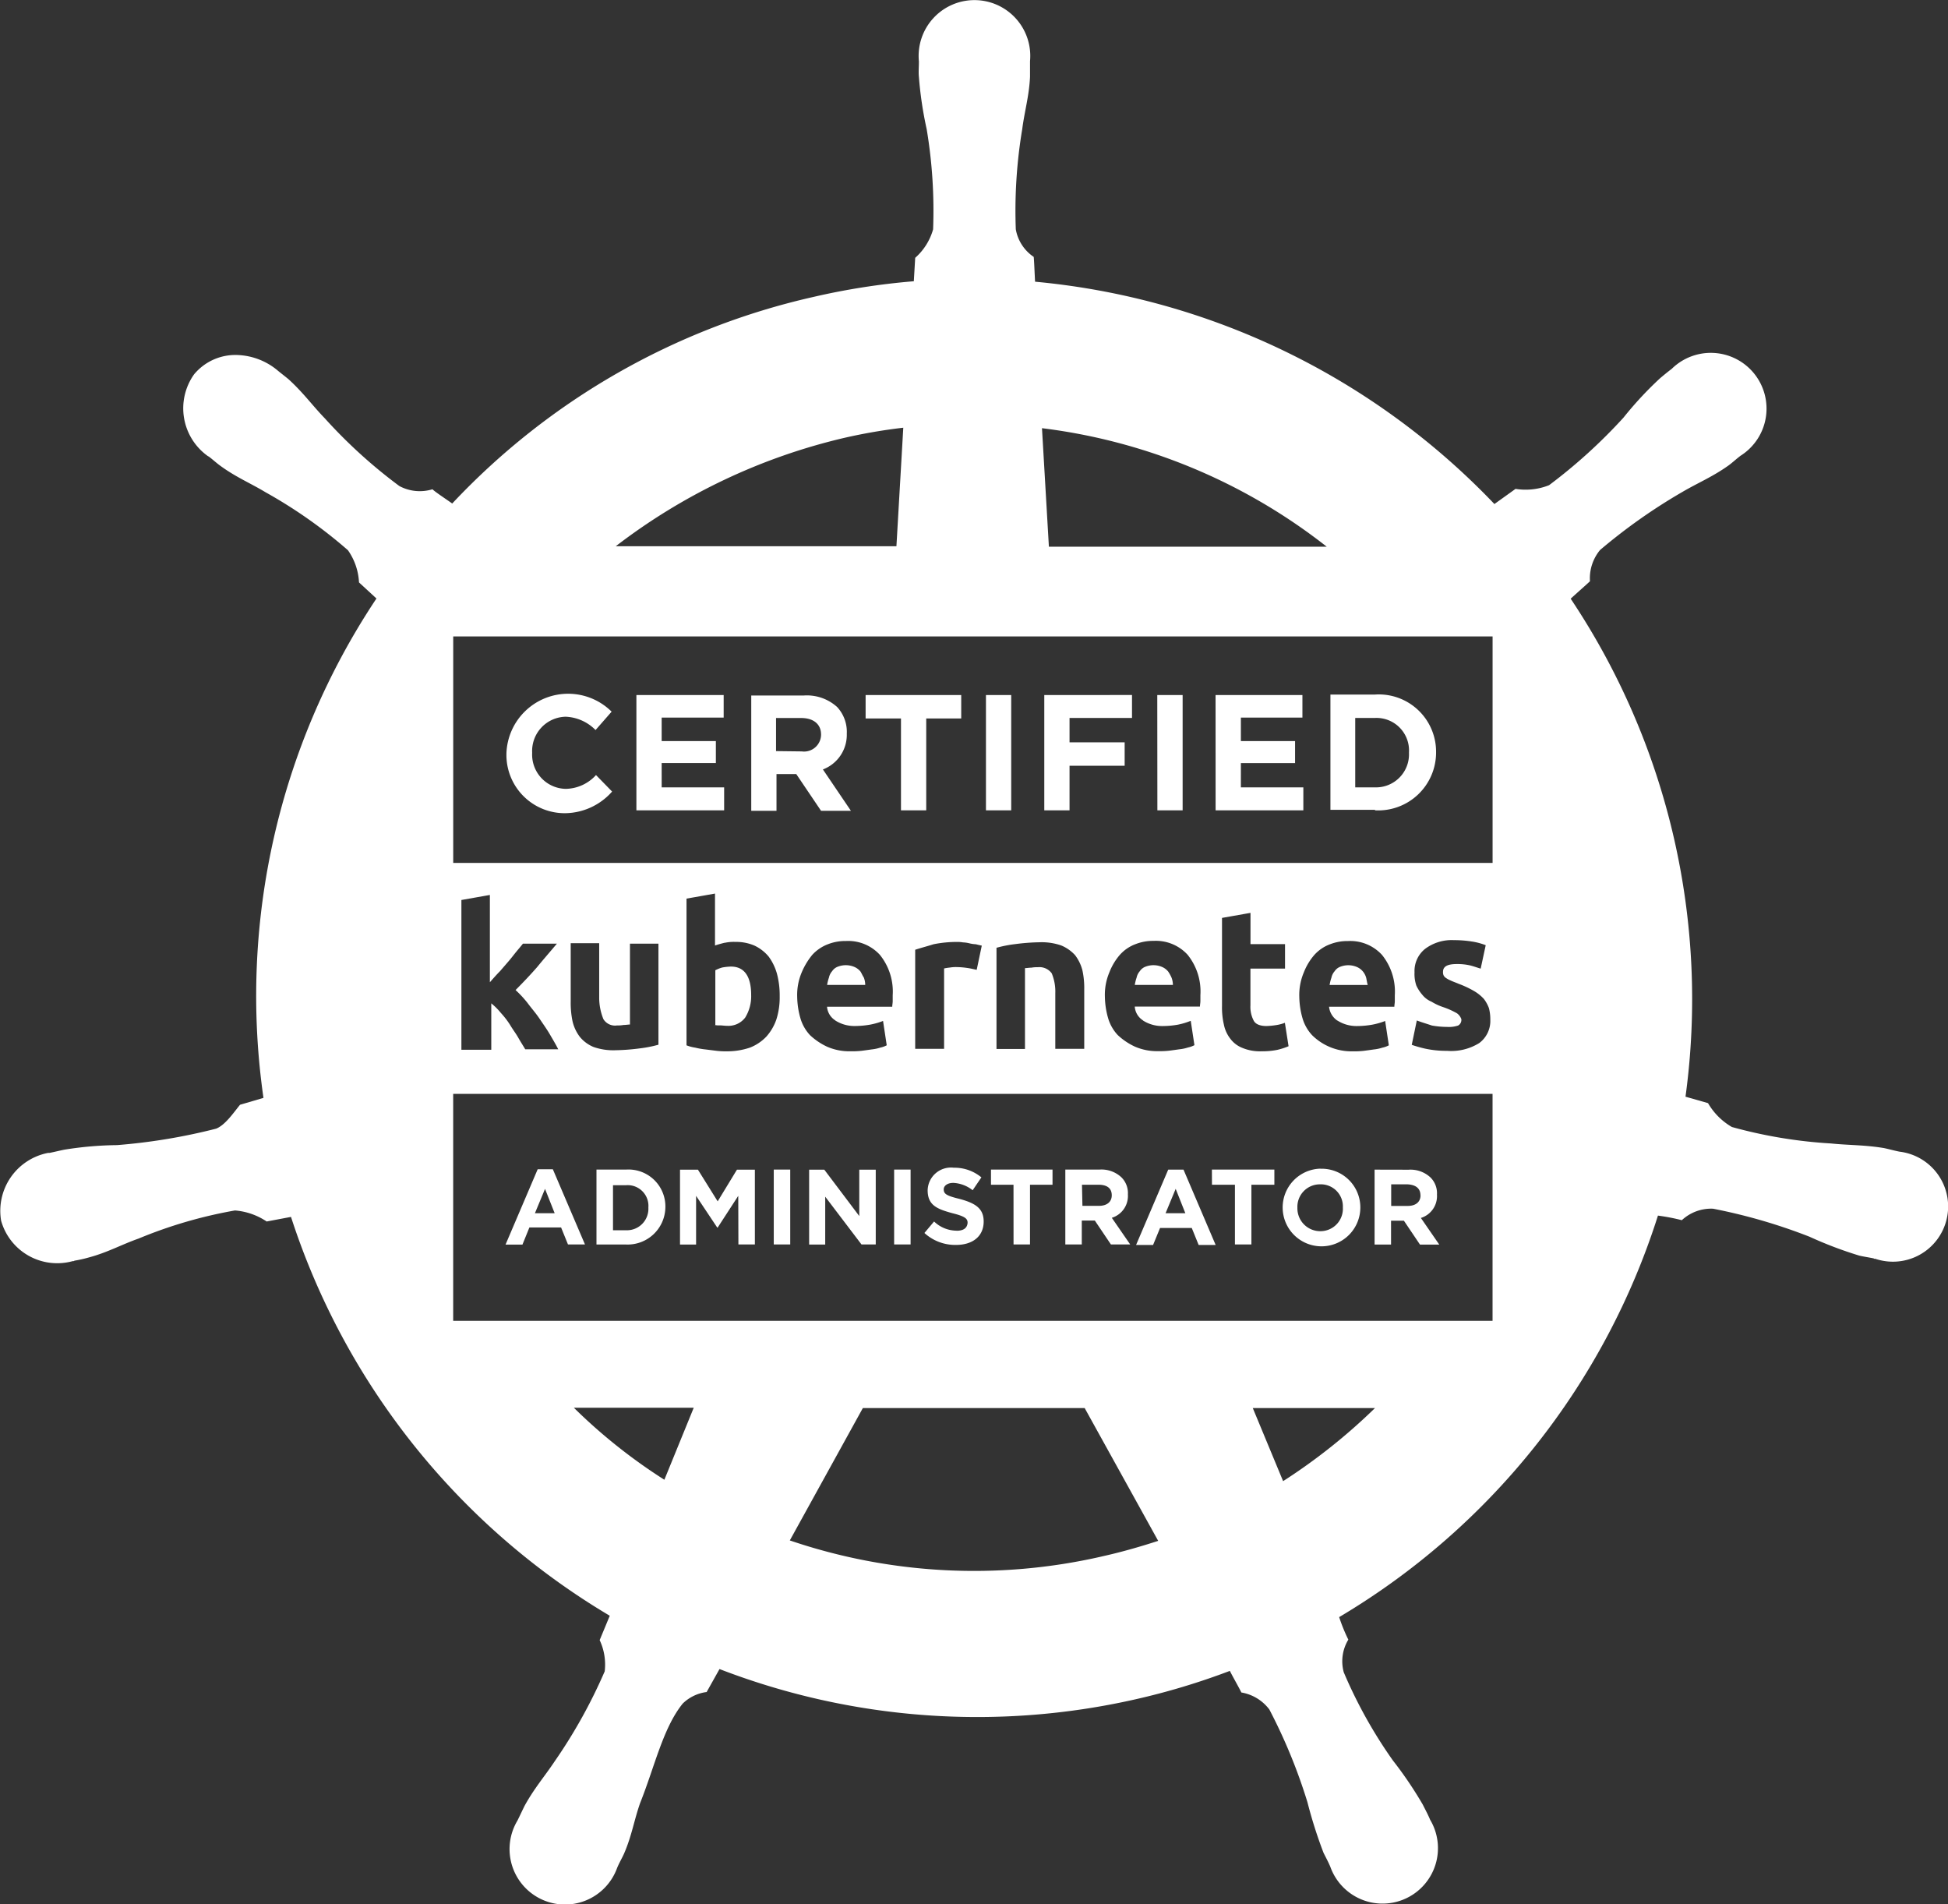
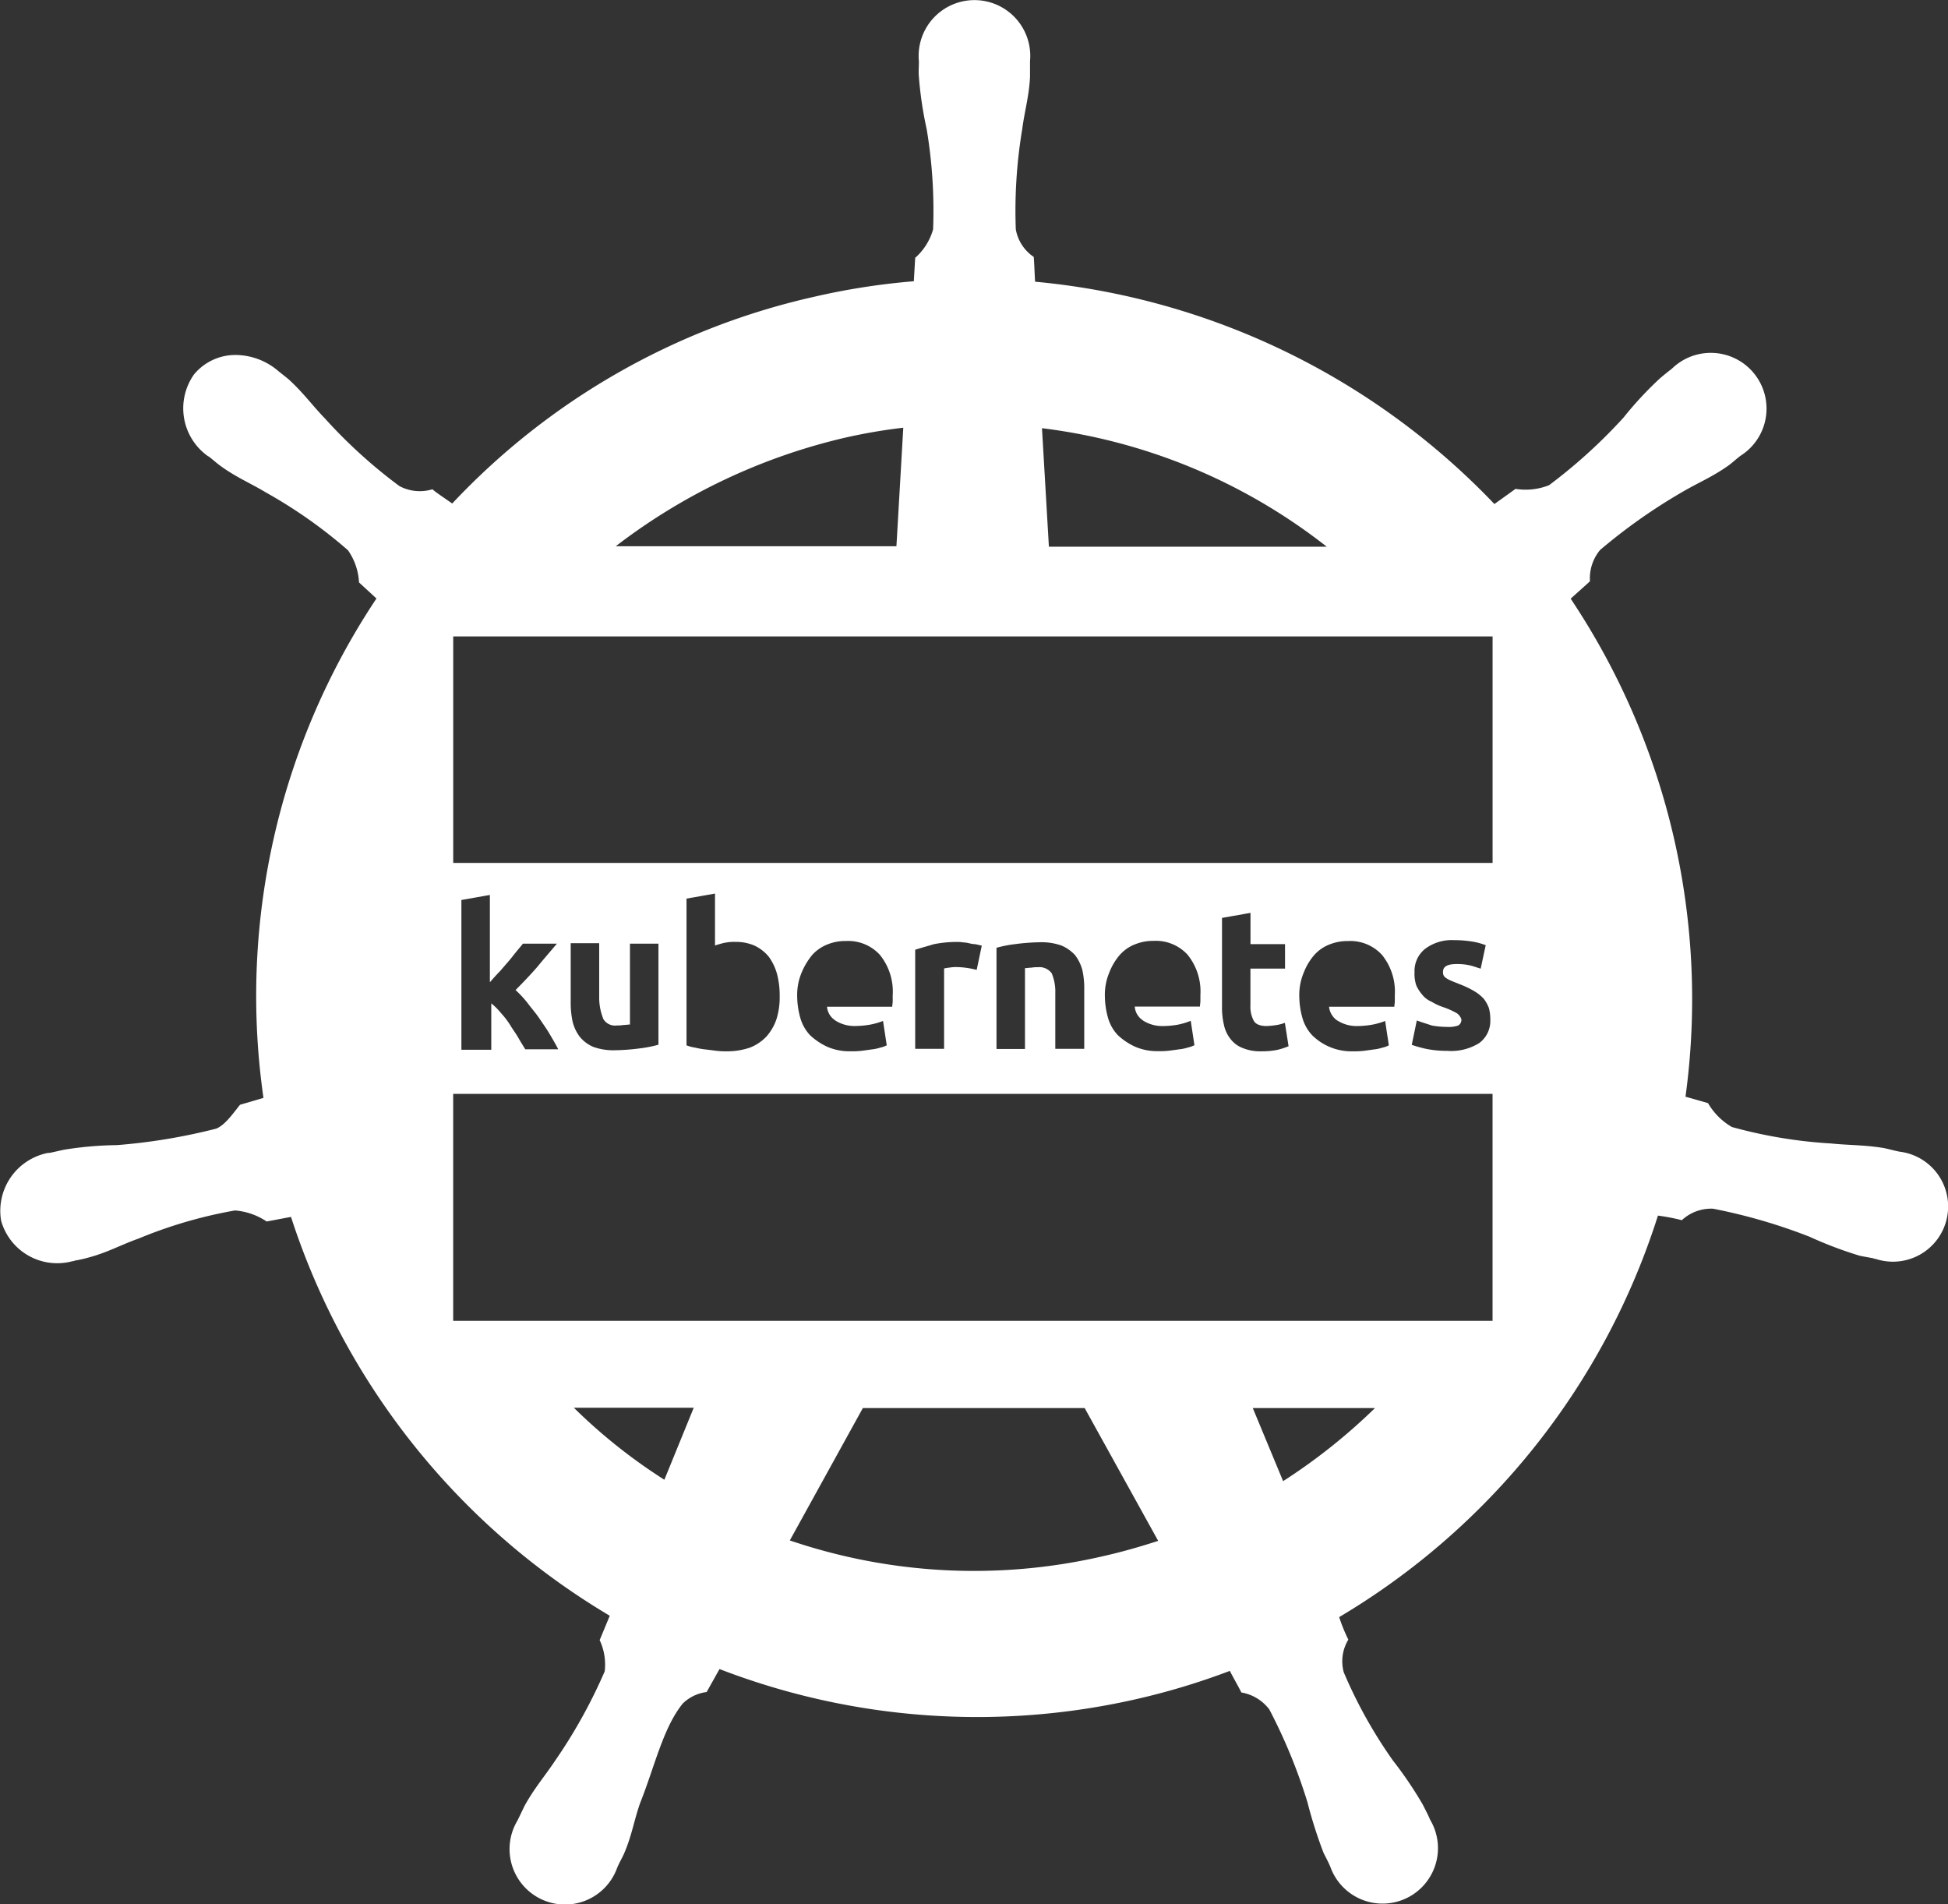
<svg xmlns="http://www.w3.org/2000/svg" width="94.648" height="92.504" viewBox="0 0 94.648 92.504">
  <rect x="0" y="0" width="94.648" height="92.504" fill="#333333" stroke="none" />
  <g id="kubernetes-cka-white" transform="translate(-4.145 -7.9)">
    <path id="Tracciato_562" data-name="Tracciato 562" d="M96.46,63.848c-.245-.045-.558-.134-.781-.179-.937-.156-1.7-.134-2.566-.223a23.043,23.043,0,0,1-4.82-.8,3.183,3.183,0,0,1-1.16-1.16l-1.094-.312a35,35,0,0,0-5.579-24.191c.29-.268.8-.714.937-.848a2.157,2.157,0,0,1,.491-1.518A27.35,27.35,0,0,1,85.882,31.8c.759-.446,1.473-.736,2.254-1.294.156-.112.4-.335.58-.469a2.708,2.708,0,1,0-3.348-4.218c-.179.134-.424.335-.58.469a17.421,17.421,0,0,0-1.763,1.9,25.834,25.834,0,0,1-3.615,3.281,3.083,3.083,0,0,1-1.629.179l-1.027.736a35.346,35.346,0,0,0-22.317-10.8c-.022-.357-.045-1.027-.067-1.205a2.04,2.04,0,0,1-.87-1.339,24.017,24.017,0,0,1,.312-4.865c.112-.87.335-1.607.379-2.544v-.759a2.712,2.712,0,1,0-5.4,0v.067c0,.223-.022.491,0,.692a18.362,18.362,0,0,0,.379,2.544,24.017,24.017,0,0,1,.312,4.865,2.888,2.888,0,0,1-.87,1.384l-.067,1.138a33.84,33.84,0,0,0-4.865.759A34.486,34.486,0,0,0,26.117,32.359c-.312-.223-.826-.558-.96-.692a2.1,2.1,0,0,1-1.607-.156,24.644,24.644,0,0,1-3.615-3.281c-.625-.647-1.049-1.25-1.763-1.9-.156-.134-.424-.335-.58-.469a3.212,3.212,0,0,0-1.875-.714,2.606,2.606,0,0,0-2.142.937,2.85,2.85,0,0,0,.67,3.972c.022,0,.022.022.045.022.179.134.4.335.558.446.759.558,1.473.848,2.209,1.294a23.394,23.394,0,0,1,3.995,2.812,2.978,2.978,0,0,1,.536,1.562l.848.781a34.816,34.816,0,0,0-5.49,24.258l-1.138.335c-.312.379-.714.982-1.16,1.16a28.466,28.466,0,0,1-4.82.8,17.1,17.1,0,0,0-2.566.223c-.223.045-.491.112-.714.156H6.478A2.866,2.866,0,0,0,4.2,67.2,2.831,2.831,0,0,0,7.683,69.16h.045c.022,0,.022-.022.045-.022a6.287,6.287,0,0,0,.692-.156c.915-.245,1.584-.625,2.41-.915A22.219,22.219,0,0,1,15.561,66.7a3.22,3.22,0,0,1,1.54.536l1.183-.223A35.112,35.112,0,0,0,33.772,86.388l-.491,1.183a2.8,2.8,0,0,1,.245,1.518,25.3,25.3,0,0,1-2.433,4.374c-.491.736-.982,1.294-1.451,2.142-.112.223-.245.513-.357.736a2.693,2.693,0,1,0,4.843,2.3c.089-.223.245-.491.335-.692.379-.87.491-1.629.781-2.455.714-1.785,1.116-3.66,2.075-4.843a2.034,2.034,0,0,1,1.16-.558l.625-1.116A34.786,34.786,0,0,0,59.3,90.45a34.266,34.266,0,0,0,4.6-1.384c.156.312.491.893.558,1.049a2.147,2.147,0,0,1,1.361.826,26.481,26.481,0,0,1,1.852,4.508,22.232,22.232,0,0,0,.781,2.455c.089.179.245.469.335.692a2.693,2.693,0,1,0,4.843-2.3c-.089-.223-.245-.513-.357-.736a18.928,18.928,0,0,0-1.451-2.142,22.847,22.847,0,0,1-2.388-4.285,2.026,2.026,0,0,1,.223-1.585,8.3,8.3,0,0,1-.446-1.094A34.967,34.967,0,0,0,84.7,66.95a9.807,9.807,0,0,1,1.16.223,2.093,2.093,0,0,1,1.518-.558,27.087,27.087,0,0,1,4.687,1.361,19.26,19.26,0,0,0,2.41.915c.179.045.469.089.692.134.022,0,.022.022.045.022h.045a2.682,2.682,0,1,0,1.205-5.2ZM68.608,34.457h-13.5L54.772,28.7A27.906,27.906,0,0,1,68.608,34.457ZM45.176,29.168a26.387,26.387,0,0,1,2.857-.491L47.7,34.435H34.062a29.107,29.107,0,0,1,11.114-5.267ZM36.427,79.783a26.588,26.588,0,0,1-4.4-3.5h5.825l-1.428,3.5Zm21.246,3.727a27.794,27.794,0,0,1-15.153-.781L46.068,76.3H56.847l3.571,6.45c-.893.29-1.83.558-2.745.759Zm8.815-3.66L65.015,76.3h5.936A28.336,28.336,0,0,1,66.488,79.849Zm10.176-7.789h-50.5V61.036h50.5ZM28.438,55.078c.134-.156.29-.335.424-.491s.268-.335.379-.469.245-.29.312-.379h1.651c-.335.4-.67.781-.96,1.138-.312.357-.67.736-1.049,1.116a5.441,5.441,0,0,1,.58.625c.179.245.4.491.58.759s.357.513.513.781.29.491.4.714H29.665c-.089-.156-.223-.357-.335-.558s-.268-.4-.4-.625a3.985,3.985,0,0,0-.446-.58,3.093,3.093,0,0,0-.469-.469v2.254H26.563V51.619l1.384-.245v4.24c.179-.2.312-.357.491-.536ZM33.459,57.4a.663.663,0,0,0,.67.312,1.473,1.473,0,0,0,.312-.022c.112,0,.223-.022.312-.022V53.739h1.384v4.91a6.038,6.038,0,0,1-.915.179,10.161,10.161,0,0,1-1.183.089,2.887,2.887,0,0,1-1.049-.156,1.689,1.689,0,0,1-.67-.491,1.993,1.993,0,0,1-.357-.759,4.383,4.383,0,0,1-.089-.96V53.716h1.384v2.678a2.765,2.765,0,0,0,.2,1Zm5.892-3.7a2.086,2.086,0,0,1,.536-.045,2.227,2.227,0,0,1,.915.179,2,2,0,0,1,.692.536,2.585,2.585,0,0,1,.4.826,4.075,4.075,0,0,1,.134,1.094,3.551,3.551,0,0,1-.156,1.116,2.425,2.425,0,0,1-.491.848,2.209,2.209,0,0,1-.8.536,3.4,3.4,0,0,1-1.094.179,3.951,3.951,0,0,1-.513-.022l-.536-.067a3.508,3.508,0,0,1-.513-.089,1.944,1.944,0,0,1-.424-.112V51.552l1.384-.245v2.522q.2-.067.469-.134Zm5.378,3.772a1.722,1.722,0,0,0,.937.268,4.358,4.358,0,0,0,.759-.067,3.524,3.524,0,0,0,.625-.179l.179,1.183a1.184,1.184,0,0,1-.312.112,2.013,2.013,0,0,1-.424.089c-.156.022-.312.045-.491.067a3.95,3.95,0,0,1-.513.022,2.694,2.694,0,0,1-1.16-.223,3.157,3.157,0,0,1-.826-.558,2.038,2.038,0,0,1-.469-.826,3.967,3.967,0,0,1-.156-1.049,2.8,2.8,0,0,1,.223-1.183,3.421,3.421,0,0,1,.513-.848,1.99,1.99,0,0,1,.759-.513,2.312,2.312,0,0,1,.87-.156,2.088,2.088,0,0,1,1.651.67,2.837,2.837,0,0,1,.625,1.964v.29c0,.089-.022.179-.022.268H44.328A.863.863,0,0,0,44.729,57.466Zm3.883,1.384v-4.82c.268-.089.536-.156.893-.268a5.784,5.784,0,0,1,1.138-.112,1.6,1.6,0,0,1,.29.022,1.507,1.507,0,0,1,.312.045,1.507,1.507,0,0,0,.312.045c.089.022.179.045.29.067L51.6,55.011c-.112-.022-.29-.067-.446-.089a4,4,0,0,0-.536-.045,1.7,1.7,0,0,0-.312.022,2.743,2.743,0,0,0-.29.045v3.905H48.612Zm6.628-3.682a.738.738,0,0,0-.67-.29,1.473,1.473,0,0,0-.312.022c-.112,0-.223.022-.312.022v3.928H52.562V53.94a6.038,6.038,0,0,1,.915-.179,10.162,10.162,0,0,1,1.183-.089,2.887,2.887,0,0,1,1.049.156,1.891,1.891,0,0,1,.67.469,2.058,2.058,0,0,1,.357.736,4.053,4.053,0,0,1,.089.937v2.879H55.419v-2.7a2.307,2.307,0,0,0-.179-.982Zm4.441,2.3a1.722,1.722,0,0,0,.937.268,4.358,4.358,0,0,0,.759-.067A3.524,3.524,0,0,0,62,57.488l.179,1.183a1.184,1.184,0,0,1-.312.112,2.014,2.014,0,0,1-.424.089c-.156.022-.312.045-.491.067a3.95,3.95,0,0,1-.513.022,2.694,2.694,0,0,1-1.16-.223,3.157,3.157,0,0,1-.826-.558,2.038,2.038,0,0,1-.469-.826,3.967,3.967,0,0,1-.156-1.049,2.8,2.8,0,0,1,.223-1.183,2.863,2.863,0,0,1,.513-.848,1.912,1.912,0,0,1,.759-.513,2.312,2.312,0,0,1,.87-.156,2.088,2.088,0,0,1,1.651.67,2.837,2.837,0,0,1,.625,1.964v.29c0,.089-.022.179-.022.268H59.28a.863.863,0,0,0,.4.67Zm6.9-3.727v1.205H64.9v1.785a1.443,1.443,0,0,0,.156.736c.089.179.312.268.625.268a3.675,3.675,0,0,0,.469-.045,1.944,1.944,0,0,0,.424-.112l.179,1.138a3.281,3.281,0,0,1-.558.179,3.682,3.682,0,0,1-.759.067A2.218,2.218,0,0,1,64.5,58.8a1.346,1.346,0,0,1-.58-.446,1.645,1.645,0,0,1-.312-.692,3.666,3.666,0,0,1-.089-.893V52.489l1.384-.245v1.518h1.674Zm2.544,3.727a1.722,1.722,0,0,0,.937.268,4.358,4.358,0,0,0,.759-.067,3.524,3.524,0,0,0,.625-.179l.179,1.183a1.184,1.184,0,0,1-.312.112,2.014,2.014,0,0,1-.424.089c-.156.022-.312.045-.491.067a3.95,3.95,0,0,1-.513.022,2.713,2.713,0,0,1-1.986-.781,2.038,2.038,0,0,1-.469-.826,3.967,3.967,0,0,1-.156-1.049,2.8,2.8,0,0,1,.223-1.183,2.863,2.863,0,0,1,.513-.848,1.912,1.912,0,0,1,.759-.513,2.312,2.312,0,0,1,.87-.156,2.088,2.088,0,0,1,1.651.67,2.837,2.837,0,0,1,.625,1.964v.29c0,.089-.022.179-.022.268H68.72a.928.928,0,0,0,.4.67Zm5.8-.357a3.761,3.761,0,0,0-.647-.29,2.816,2.816,0,0,1-.58-.268,1.124,1.124,0,0,1-.446-.335,1.914,1.914,0,0,1-.29-.446,1.736,1.736,0,0,1-.089-.647,1.377,1.377,0,0,1,.513-1.138,2.156,2.156,0,0,1,1.406-.424,5.5,5.5,0,0,1,.87.067,3.152,3.152,0,0,1,.67.179l-.245,1.138c-.156-.045-.335-.112-.513-.156a2.747,2.747,0,0,0-.647-.067c-.446,0-.67.112-.67.379a.38.38,0,0,0,.022.156.3.3,0,0,0,.112.134,1.21,1.21,0,0,0,.245.134c.089.045.223.089.379.156a4.9,4.9,0,0,1,.759.357,2.045,2.045,0,0,1,.469.379,1.744,1.744,0,0,1,.245.446,2.124,2.124,0,0,1,.067.558,1.339,1.339,0,0,1-.536,1.138,2.567,2.567,0,0,1-1.562.379,4.849,4.849,0,0,1-1.094-.112,6.352,6.352,0,0,1-.625-.179l.245-1.183c.245.089.469.156.736.245a4.3,4.3,0,0,0,.736.067,1.393,1.393,0,0,0,.536-.067.31.31,0,0,0,.156-.312.593.593,0,0,0-.223-.29Zm1.741-7.3h-50.5v-11h50.5v11Z" transform="translate(0)" fill="#fff" />
-     <path id="Tracciato_563" data-name="Tracciato 563" d="M156.022,172.714a.825.825,0,0,0-.156-.312.77.77,0,0,0-.29-.223,1.066,1.066,0,0,0-.4-.089,1.081,1.081,0,0,0-.4.067.571.571,0,0,0-.29.223.689.689,0,0,0-.156.312,2.088,2.088,0,0,0-.089.357h1.852C156.066,172.96,156.044,172.826,156.022,172.714ZM146.4,172.4a.769.769,0,0,0-.29-.223,1.066,1.066,0,0,0-.4-.089,1.081,1.081,0,0,0-.4.067.571.571,0,0,0-.29.223.689.689,0,0,0-.156.312,2.089,2.089,0,0,0-.089.357h1.852a1.011,1.011,0,0,0-.067-.357A1.843,1.843,0,0,0,146.4,172.4Zm-22.049,2.589a.92.92,0,0,0,.268.022c.089,0,.223.022.357.022a1.022,1.022,0,0,0,.87-.4,1.982,1.982,0,0,0,.29-1.094c0-.915-.335-1.384-.982-1.384a2.735,2.735,0,0,0-.424.045,1.718,1.718,0,0,0-.335.134v2.656h-.045Zm7.1-2.589a.769.769,0,0,0-.29-.223,1.066,1.066,0,0,0-.4-.089,1.081,1.081,0,0,0-.4.067.571.571,0,0,0-.29.223.689.689,0,0,0-.156.312,2.089,2.089,0,0,0-.089.357h1.852a1.011,1.011,0,0,0-.067-.357C131.54,172.58,131.518,172.513,131.451,172.4Zm-12.073-8.748-.781-.8a2.028,2.028,0,0,1-1.473.67,1.664,1.664,0,0,1-1.629-1.741v-.022a1.665,1.665,0,0,1,1.629-1.741,2.159,2.159,0,0,1,1.451.647l.781-.893a3,3,0,0,0-5.111,2.031v.022a2.83,2.83,0,0,0,2.879,2.879,3.091,3.091,0,0,0,2.254-1.049Zm2.41-1.384h2.633V161.2h-2.633V160.06H124.8v-1.094h-4.24v5.6h4.263v-1.116h-3.035Zm8.994-1.428a1.773,1.773,0,0,0-.469-1.294,2.189,2.189,0,0,0-1.629-.558h-2.544v5.6h1.227v-1.785h.96l1.205,1.785h1.451l-1.361-2.009a1.8,1.8,0,0,0,1.16-1.741Zm-3.437.848v-1.607h1.227c.58,0,.96.29.96.8v.022a.827.827,0,0,1-.937.8Zm4.352-2.723v1.138h1.718v4.463h1.227v-4.463h1.7v-1.138Zm5.847,0h1.227v5.6h-1.227Zm2.834,0v5.6h1.227V162.4h2.678v-1.138h-2.678v-1.183h3.035v-1.116Zm5.49,0H147.1v5.6h-1.227Zm2.834,5.6h4.263v-1.116h-3.035V162.27h2.633V161.2h-2.633V160.06h2.99v-1.094H148.7Zm7.744,0a2.812,2.812,0,0,0,2.968-2.812v-.022a2.782,2.782,0,0,0-2.968-2.79h-2.165v5.6h2.165Zm-.96-4.486h.937a1.581,1.581,0,0,1,1.674,1.674v.022a1.605,1.605,0,0,1-1.674,1.674h-.937Zm-40.46,25.575.335-.826h1.54l.335.826h.826L116.5,182h-.736l-1.562,3.66h.826Zm1.094-2.7.469,1.183h-.96Zm3.928-.937h-1.428v3.638h1.406a1.834,1.834,0,0,0,1.942-1.808,1.794,1.794,0,0,0-1.919-1.83Zm1.094,1.852a1.043,1.043,0,0,1-1.094,1.094h-.625v-2.187h.625A1.009,1.009,0,0,1,121.141,183.872Zm4.374,1.785h.8V182.02h-.87l-.937,1.54-.96-1.54h-.87v3.638h.781v-2.366l1.027,1.54h.022l1-1.54Zm1.718-3.638h.8v3.638h-.8Zm2.5,1.317,1.763,2.321h.692V182.02h-.8v2.254l-1.7-2.254h-.736v3.638h.781Zm3.348-1.317h.8v3.638h-.8Zm3.035,2.968a1.594,1.594,0,0,1-1.094-.446l-.469.558a2.213,2.213,0,0,0,1.54.58c.781,0,1.339-.4,1.339-1.138,0-.647-.424-.893-1.16-1.094-.647-.156-.781-.245-.781-.469,0-.156.156-.312.469-.312a1.642,1.642,0,0,1,.937.357l.424-.625a2.041,2.041,0,0,0-1.339-.469,1.133,1.133,0,0,0-1.272,1.094c0,.736.469.915,1.205,1.116.625.156.736.268.736.469C136.628,184.877,136.428,184.988,136.115,184.988Zm2.767.669h.8v-2.9h1.094v-.736h-2.99v.736h1.094Zm3.325-1.16h.625l.781,1.16h.937l-.893-1.294a1.111,1.111,0,0,0,.781-1.138,1.076,1.076,0,0,0-.312-.826,1.42,1.42,0,0,0-1.071-.379H141.4v3.638h.8V184.5Zm0-1.741h.8c.4,0,.647.156.647.513,0,.312-.223.513-.625.513h-.8Zm3.794,2.1h1.54l.335.826h.826l-1.562-3.66H146.4l-1.562,3.66h.826Zm.759-1.9.469,1.183h-.96l.491-1.183Zm1.763-.2h1.116v2.9h.8v-2.9h1.116v-.736h-3.035Zm5.267-.781a1.887,1.887,0,1,0,1.942,1.875A1.878,1.878,0,0,0,153.79,181.976Zm1.094,1.9a1.092,1.092,0,0,1-1.094,1.138,1.11,1.11,0,0,1-1.116-1.138,1.092,1.092,0,0,1,1.094-1.138A1.072,1.072,0,0,1,154.884,183.872Zm1.54-1.852v3.638h.8V184.5h.625l.781,1.16h.937l-.893-1.294a1.111,1.111,0,0,0,.781-1.138,1.076,1.076,0,0,0-.312-.826,1.42,1.42,0,0,0-1.071-.379Zm2.232,1.25c0,.312-.223.513-.625.513h-.8v-1.049h.8C158.41,182.757,158.655,182.913,158.655,183.27Z" transform="translate(-85.494 -117.302)" fill="#fff" />
  </g>
</svg>